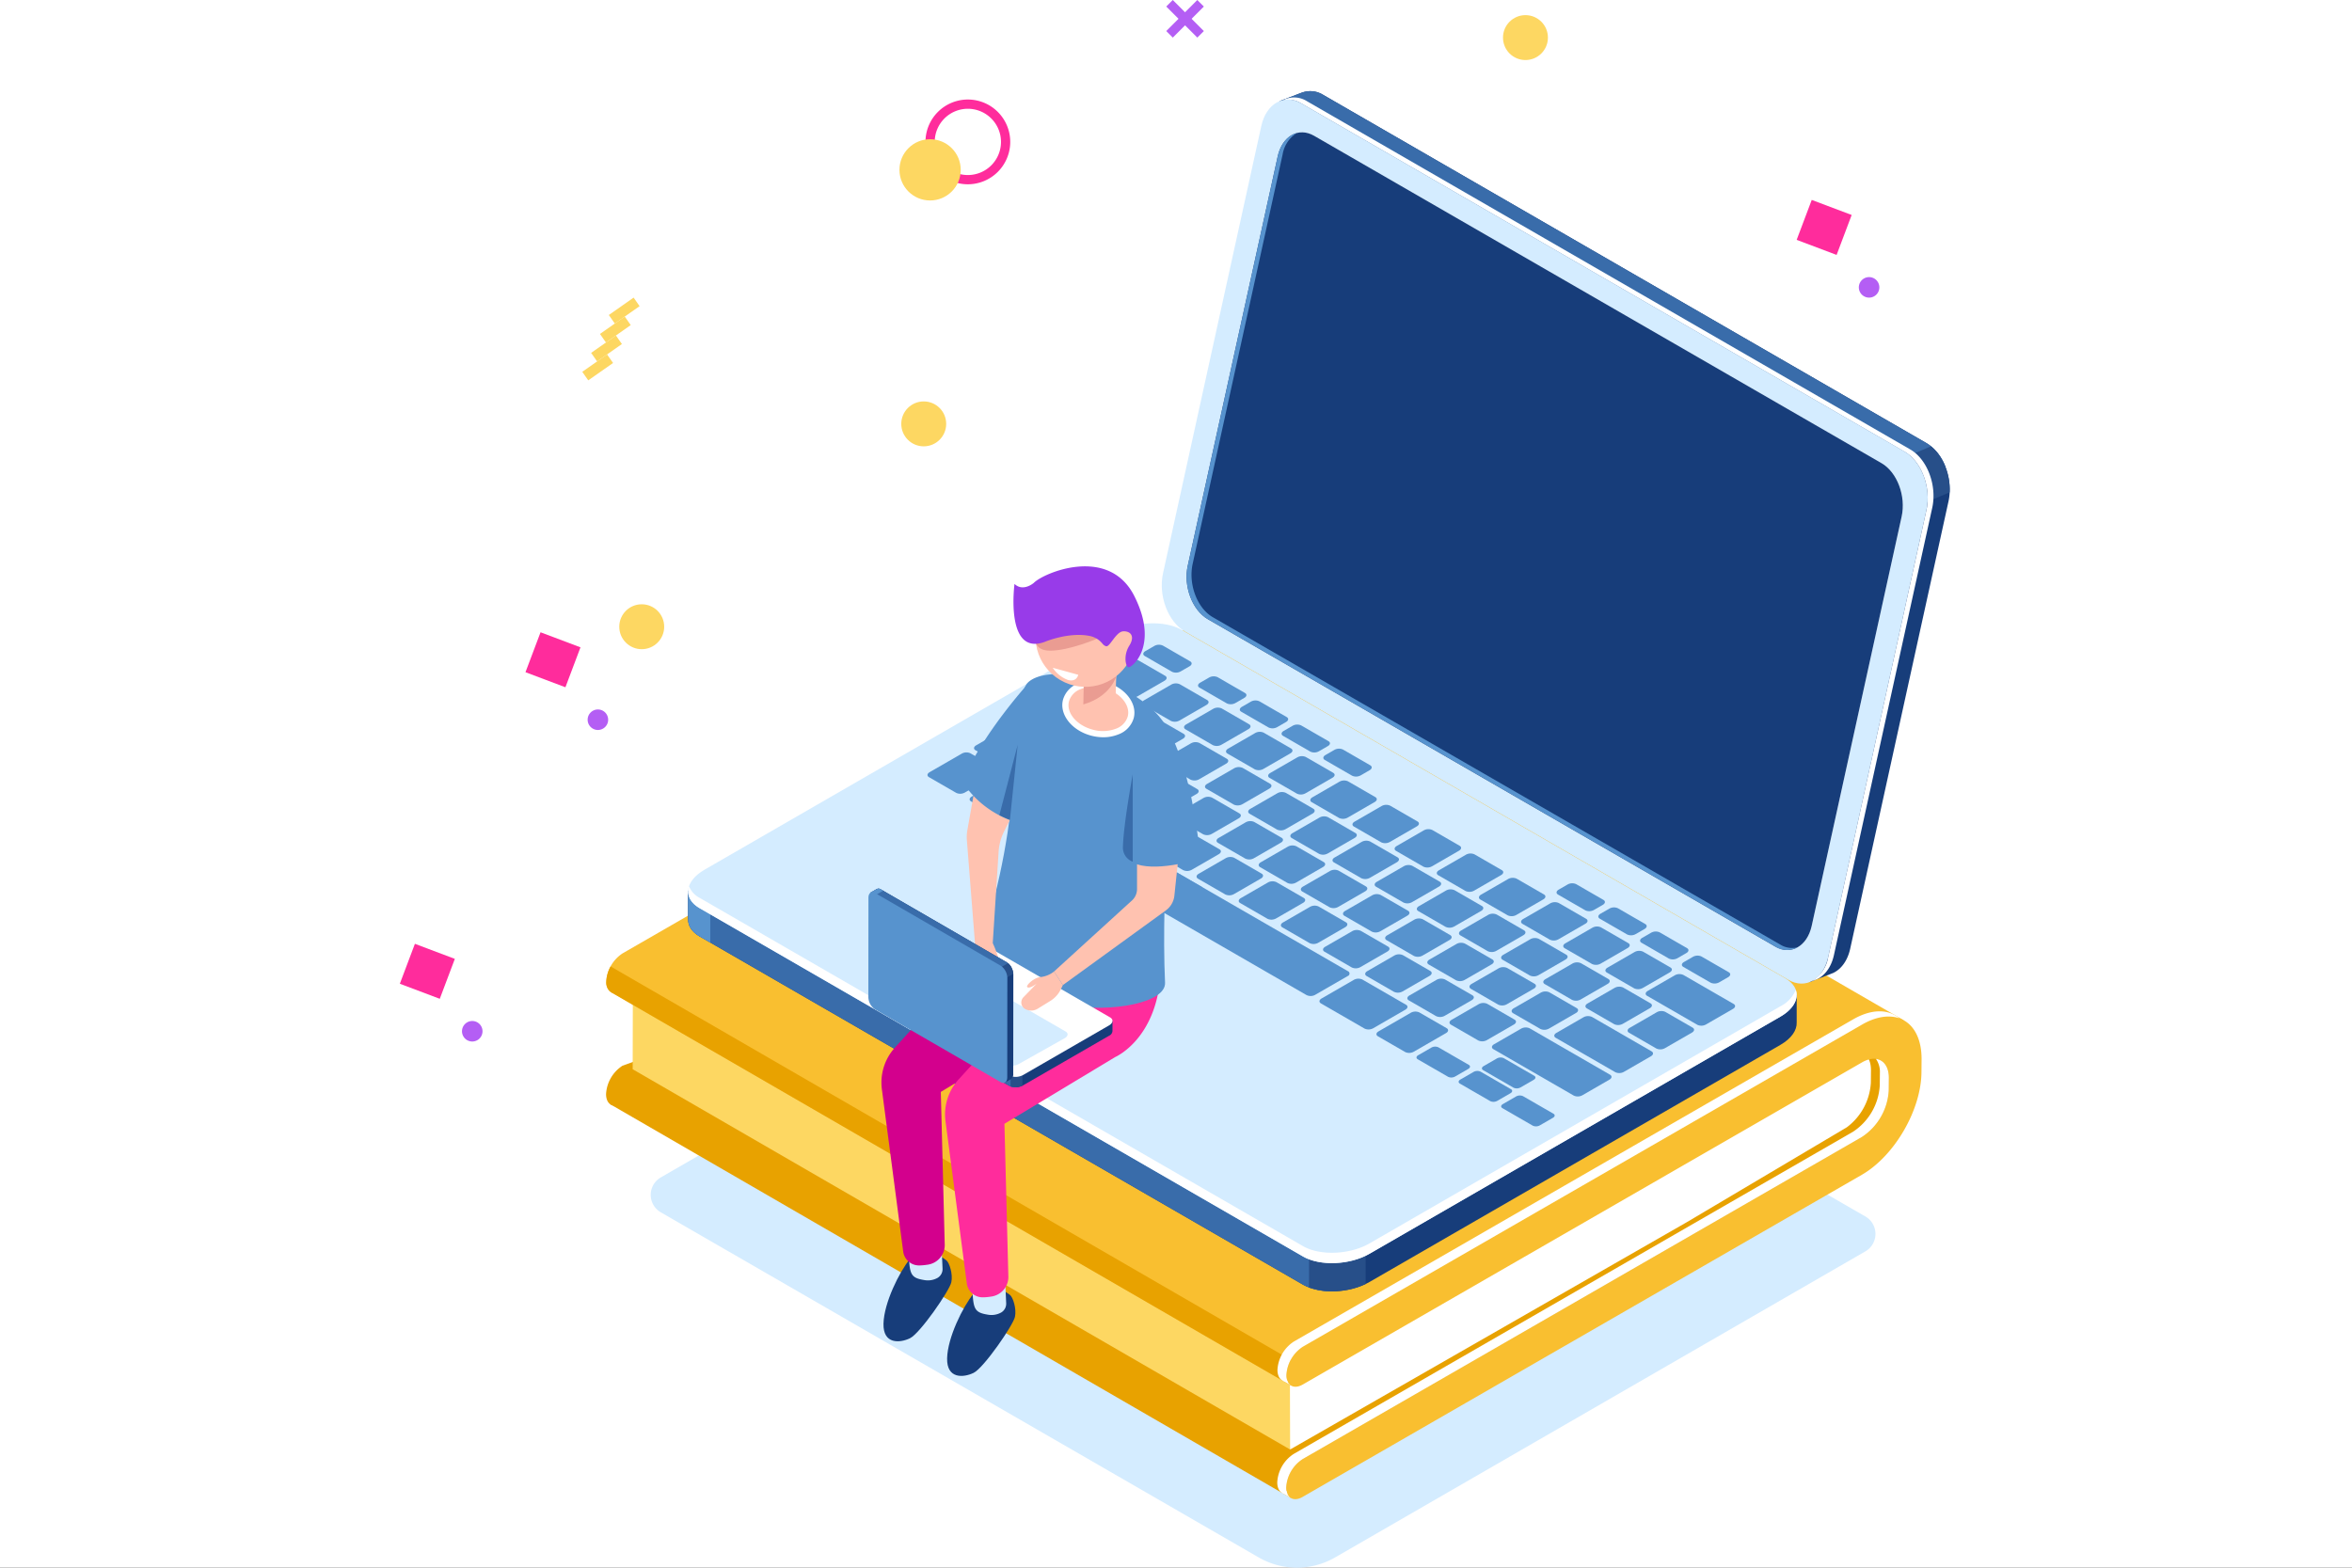
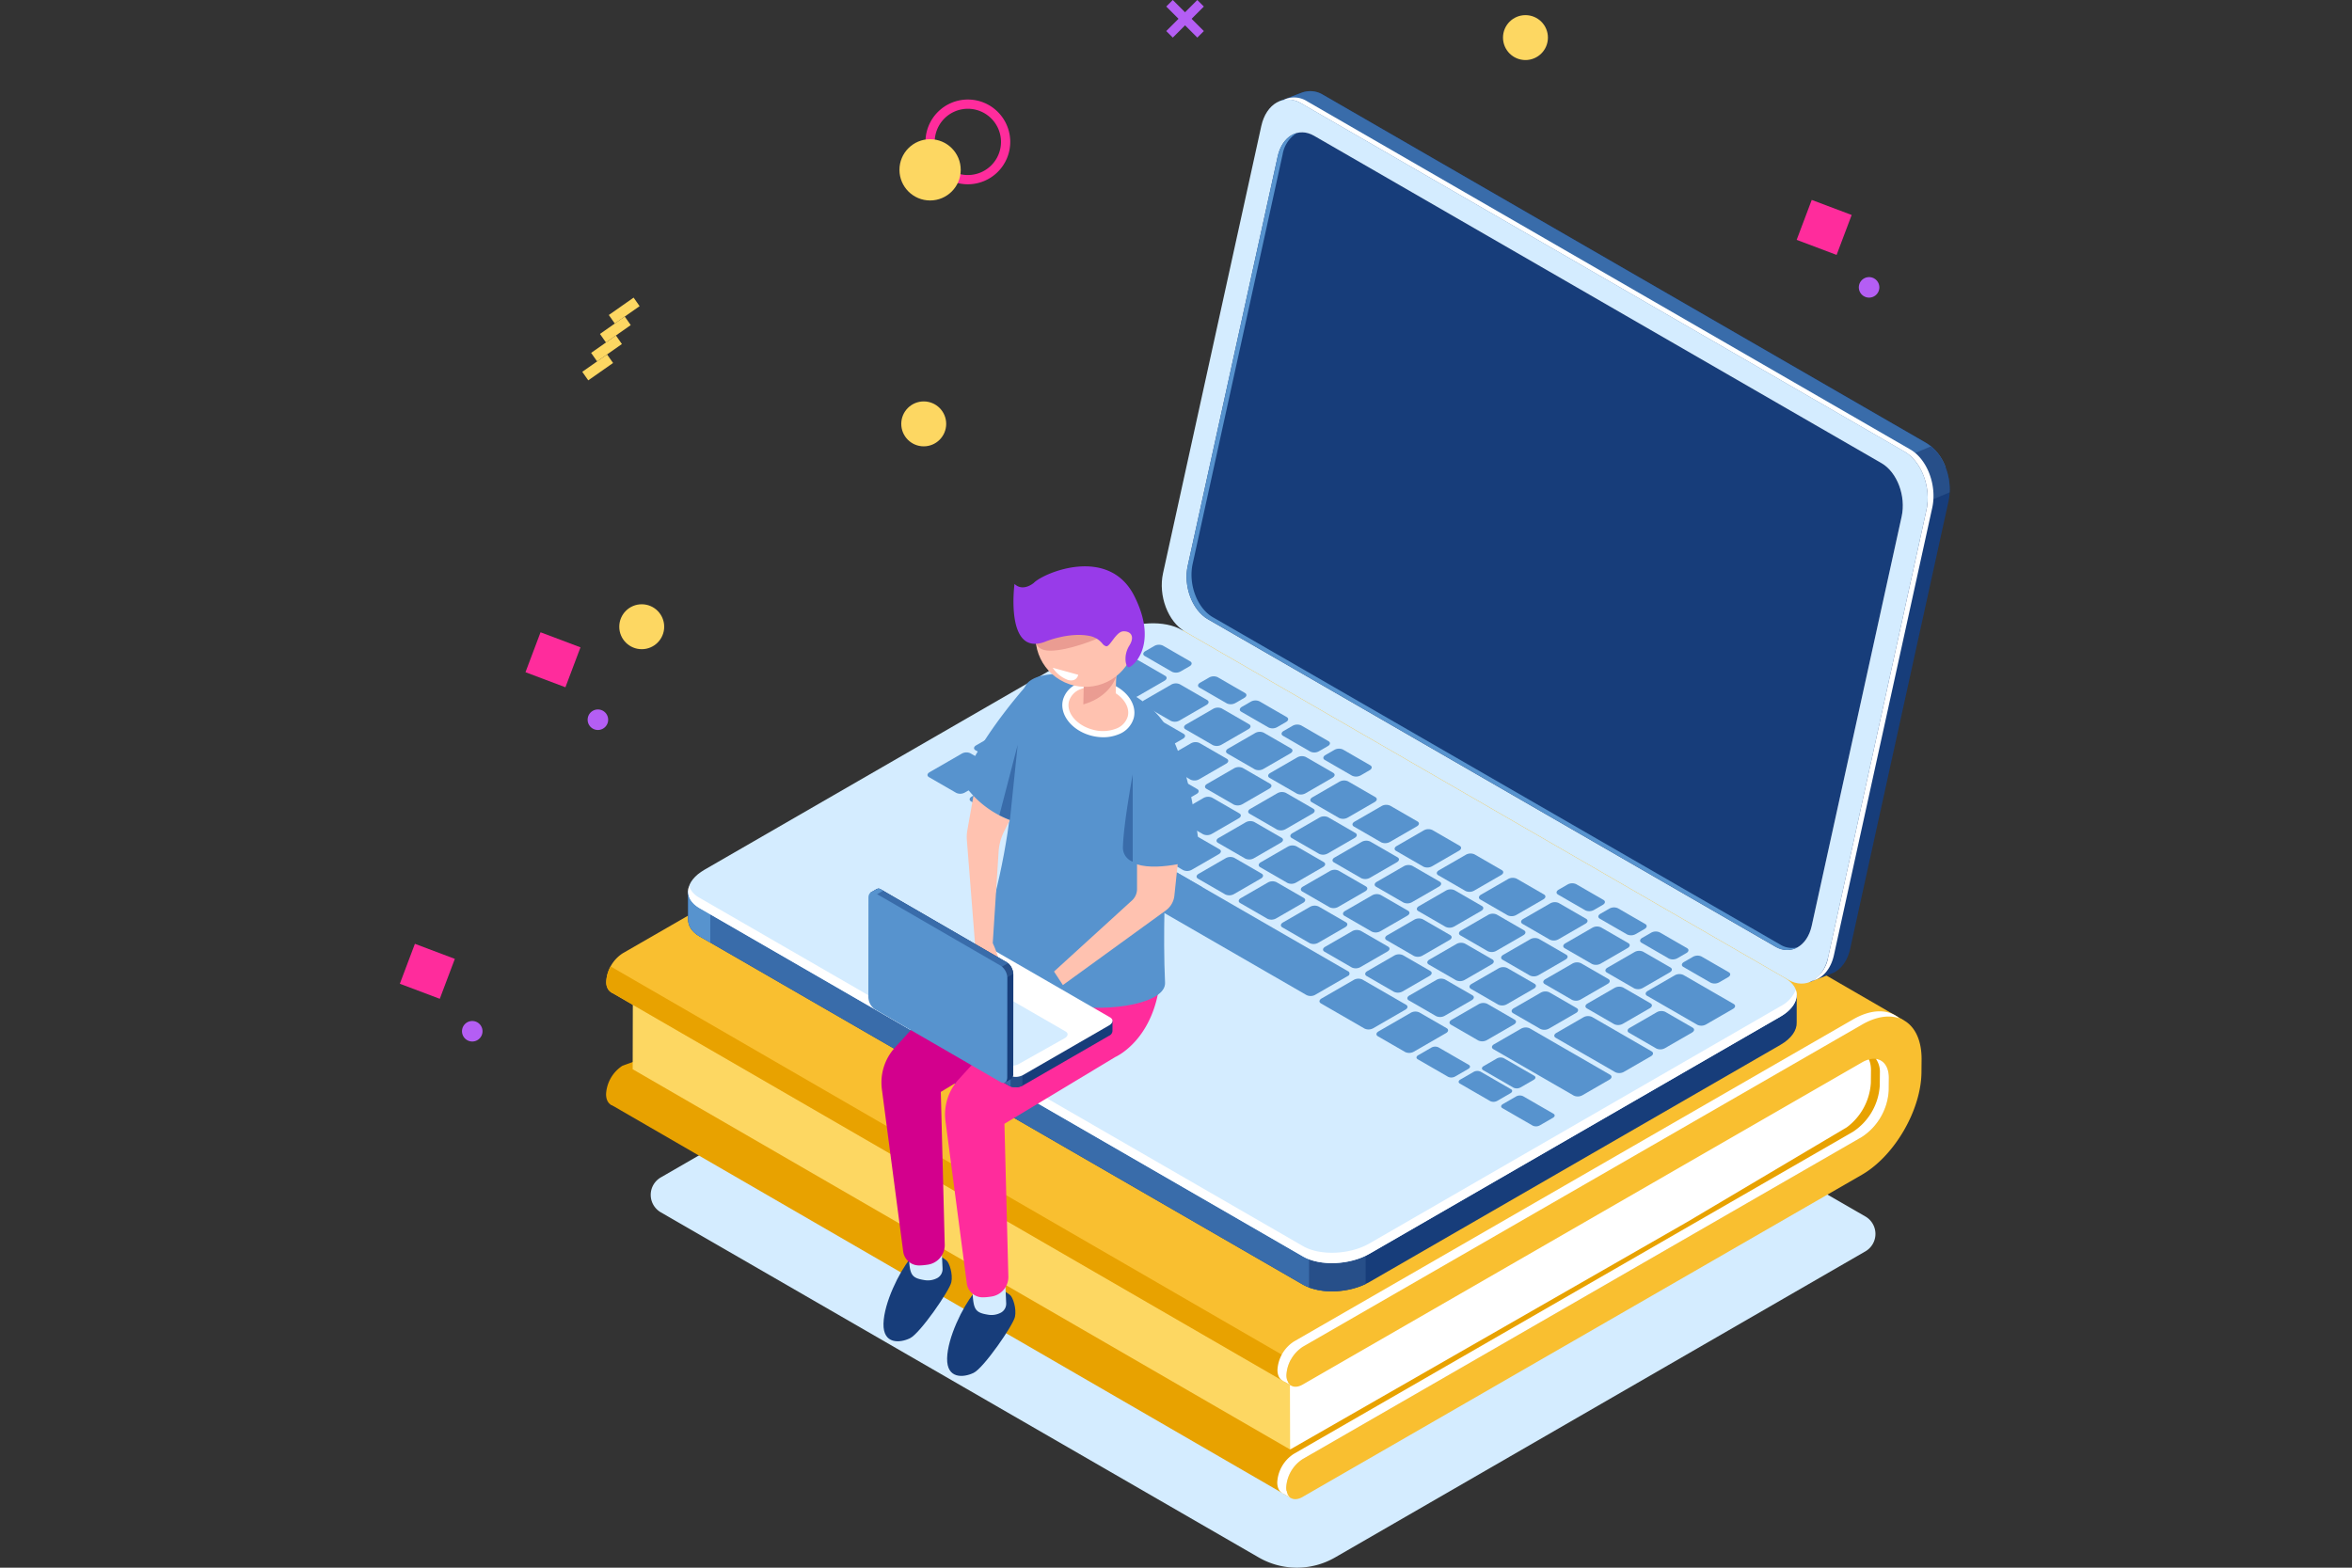
<svg xmlns="http://www.w3.org/2000/svg" width="600" height="400" viewBox="0 0 600 400">
  <rect x="0" y="0" width="600" height="400" fill="#333333" stroke="none" />
  <defs>
    <clipPath id="b">
      <rect width="600" height="400" />
    </clipPath>
  </defs>
  <g id="a" clip-path="url(#b)">
-     <rect width="600" height="400" fill="#fff" />
    <g transform="translate(-112.386 -36.015)">
      <path d="M423.738,400.4l-152.526-88.06a5.141,5.141,0,0,1,0-8.905l145.027-83.721L578.5,313.4a5.142,5.142,0,0,1,0,8.905l-135.288,78.1A19.48,19.48,0,0,1,423.738,400.4Z" transform="translate(9.747 33.001)" fill="#d4ecff" />
      <g transform="translate(266.995 194.999)">
        <path d="M421.065,181.649c.008-9.685-6.812-13.631-15.2-8.8L263.21,255.043a9.229,9.229,0,0,0-4.183,7.229c0,2.662,1.867,3.743,4.175,2.415L405.853,182.5c3.785-2.181,6.861-.4,6.857,3.966l-.015,15.954c2.769-.172,5.547-.175,8.352-.126Z" transform="translate(-258.975 -170.788)" fill="#f9bf30" />
        <path d="M263.157,288.579,405.807,236.6c8.392-4.835,15.227-16.648,15.236-26.334l.011-12.766c-2.805-.048-5.583-.046-8.352.126l-.015,17.454a15.182,15.182,0,0,1-6.871,11.877L263.165,278.936a9.231,9.231,0,0,0-4.182,7.229C258.981,288.828,260.849,289.908,263.157,288.579Z" transform="translate(-258.983 -165.995)" fill="#e8a200" />
        <path d="M259.9,277.087,433.428,377.5,580.346,289.88,592,272.484l-1.21,6.164-3.132-16.137-272.719,10.4-48.049-3.1Z" transform="translate(-258.819 -154.311)" fill="#e8a200" />
        <path d="M264.784,249.18l-.047,21.361,167.715,97.031,4.531-20.358Z" transform="translate(-257.949 -156.706)" fill="#fdd762" />
        <path d="M589.816,271.953,416.563,171.718,260.357,262.557l-.323,2.231L433.543,365.171Z" transform="translate(-258.794 -170.621)" fill="#f9bf30" />
        <g transform="translate(174.442 109.339)">
          <path d="M508.207,306.944l40.735-24.164a15.3,15.3,0,0,0,6.126-11.36l.031-3.2c0-2.588-1.082-4.257-2.749-4.743l-80.189,44.611L406.86,343.4l.06,21.6Z" transform="translate(-406.86 -263.476)" fill="#fff" />
        </g>
        <path d="M439.273,348.687l-172.154-99.6-3.649-2.112-3.334-1.929a8.407,8.407,0,0,0-1.11,3.883,2.954,2.954,0,0,0,1.187,2.675v.008l.027.015.013.007L433.724,352Z" transform="translate(-258.975 -157.448)" fill="#e8a200" />
        <path d="M405.167,359l2.164,1.252.4-.69-1.348-1.061Z" transform="translate(-232.722 -137.066)" fill="#fff" />
        <path d="M405.215,334.6l2.217,1.283-.555-1.211Z" transform="translate(-232.713 -141.359)" fill="#fff" />
        <g transform="translate(173.507 100.382)">
          <path d="M410.3,340.137l142.651-82.188c8.392-4.835,15.213-.889,15.2,8.8l-.029,3.2c-.009,9.685-6.844,21.5-15.236,26.333L410.241,378.467c-2.307,1.329-4.176.249-4.174-2.414a9.235,9.235,0,0,1,4.182-7.23L552.9,286.634a15.182,15.182,0,0,0,6.87-11.875l.031-3.2c0-4.368-3.072-6.147-6.857-3.967L410.294,349.78c-2.307,1.33-4.176.249-4.174-2.414A9.232,9.232,0,0,1,410.3,340.137Z" transform="translate(-406.067 -255.883)" fill="#f9bf30" />
        </g>
        <g transform="translate(171.221 99.063)">
          <path d="M406.415,374.406a9.236,9.236,0,0,1,4.182-7.23l142.652-82.188a15.186,15.186,0,0,0,6.87-11.877l.031-3.2c0-2.859-1.32-4.6-3.292-4.855a5.742,5.742,0,0,1,1.006,3.533l-.03,3.2a15.187,15.187,0,0,1-6.871,11.877L408.312,365.853a9.234,9.234,0,0,0-4.183,7.23c0,2.017,1.073,3.121,2.6,2.961A4.01,4.01,0,0,1,406.415,374.406Z" transform="translate(-404.129 -252.917)" fill="#fff" />
          <path d="M406.46,347.568a9.228,9.228,0,0,1,4.182-7.229l142.651-82.189c3.614-2.083,6.934-2.528,9.544-1.6-2.789-2.378-7.052-2.48-11.829.274L408.357,339.016a9.23,9.23,0,0,0-4.183,7.229c0,2.017,1.073,3.121,2.6,2.961A3.991,3.991,0,0,1,406.46,347.568Z" transform="translate(-404.121 -254.765)" fill="#fff" />
        </g>
      </g>
      <g transform="translate(287.931 59.264)">
        <path d="M572.778,145.536,418.867,56.675a6.213,6.213,0,0,0-5.215-.639l.009-.015-.28.1-.068.026-5.562,2.128,4.992,2.444c-.022.092-.051.178-.072.272L387.6,175.111c-1.255,5.711,1.258,12.378,5.612,14.892l150.209,86.723-.536,6.365,6.079-2.356c2.042-.956,3.678-3.115,4.354-6.192l25.069-114.115C579.645,154.716,577.132,148.049,572.778,145.536Z" transform="translate(-256.872 -55.724)" fill="#173d7a" />
        <path d="M571.427,145.536,417.517,56.675a6.213,6.213,0,0,0-5.215-.639l.009-.015-.28.1-.068.026L406.4,58.279l4.992,2.444c-.022.092-.051.178-.072.272L394.8,136.2l75.306,58.671,106.183-43.206A11.943,11.943,0,0,0,571.427,145.536Z" transform="translate(-255.521 -55.724)" fill="#396caa" />
        <path d="M541.373,149.275l11.716-4.989c.215-4.537-1.664-9.225-4.747-11.732l-18.546,7.8Z" transform="translate(-231.27 -41.921)" fill="#274f89" />
        <path d="M539,282.159,385.09,193.3c-4.354-2.514-6.867-9.181-5.612-14.892L404.547,64.292c1.255-5.711,5.8-8.3,10.156-5.789l153.911,88.86c4.354,2.514,6.867,9.181,5.613,14.892l-25.07,114.115C547.9,282.081,543.354,284.673,539,282.159Z" transform="translate(-258.331 -55.397)" fill="#d4ecff" />
        <path d="M565.375,146.9,411.465,58.043a6.085,6.085,0,0,0-6.06-.264,6.325,6.325,0,0,1,4.582.8L563.9,147.443c4.354,2.515,6.867,9.182,5.613,14.893L544.44,276.451a8.672,8.672,0,0,1-4.1,6.052c2.6-.567,4.767-2.924,5.574-6.593L570.987,161.8C572.242,156.085,569.729,149.416,565.375,146.9Z" transform="translate(-253.616 -55.477)" fill="#fff" />
        <path d="M534.7,272.4,389.95,188.866c-3.984-2.3-6.283-8.4-5.135-13.627L407.756,70.813c1.148-5.226,5.308-7.6,9.293-5.3L561.8,149.047c3.985,2.3,6.284,8.4,5.136,13.627L543.994,267.1C542.845,272.325,538.684,274.7,534.7,272.4Z" transform="translate(-257.368 -54.122)" fill="#fff" />
        <path d="M534.7,272.4,389.95,188.866c-3.984-2.3-6.283-8.4-5.135-13.627L407.756,70.813c1.148-5.226,5.308-7.6,9.293-5.3L561.8,149.047c3.985,2.3,6.284,8.4,5.136,13.627L543.994,267.1C542.845,272.325,538.684,274.7,534.7,272.4Z" transform="translate(-257.368 -54.122)" fill="#173d7a" />
        <path d="M535.962,271.859,391.212,188.327c-3.985-2.3-6.284-8.4-5.136-13.626L409.018,70.275a8.011,8.011,0,0,1,3.646-5.5c-2.294.591-4.19,2.741-4.908,6.01L384.815,175.213c-1.148,5.227,1.151,11.328,5.135,13.628L534.7,272.372a5.563,5.563,0,0,0,5.645.2A5.772,5.772,0,0,1,535.962,271.859Z" transform="translate(-257.368 -54.097)" fill="#5793ce" />
        <path d="M559.524,263.856l-21.038-2.778L402.677,182.669c-4.353-2.514-11.958-2.2-16.986.7l-96.233,55.54-12.722-1.68v7.217l.013,0c-.083,1.668.867,3.272,2.921,4.459l153.911,88.86c4.354,2.514,11.959,2.2,16.987-.7l104.8-60.487c2.828-1.633,4.237-3.736,4.155-5.712h0Z" transform="translate(-276.73 -33.223)" fill="#173d7a" />
        <path d="M457.483,210.082l-9.649-5.57H341.754l-52.3,30.173-12.722-1.68v7.217l.013,0c-.083,1.668.867,3.272,2.921,4.459l153.911,88.86a15.93,15.93,0,0,0,8.767,1.643Z" transform="translate(-276.73 -28.995)" fill="#396caa" />
        <path d="M282.382,229.412l-5.646-.746v7.217l.013,0c-.083,1.668.867,3.272,2.921,4.459l2.712,1.565Z" transform="translate(-276.73 -24.655)" fill="#5793ce" />
        <path d="M411.009,317.092a19.715,19.715,0,0,0,14.433-.9V300.1H411.009Z" transform="translate(-252.609 -11.823)" fill="#274f89" />
        <path d="M433.581,332.385l-153.911-88.86c-4.354-2.514-3.808-6.9,1.22-9.808l104.8-60.487c5.028-2.9,12.633-3.217,16.986-.7l153.912,88.86c4.354,2.514,3.808,6.9-1.22,9.806l-104.8,60.487C445.54,334.584,437.935,334.9,433.581,332.385Z" transform="translate(-276.731 -35.045)" fill="#d4ecff" />
        <path d="M555.369,258.338l-104.8,60.487c-5.028,2.9-12.633,3.218-16.987.705L279.669,230.67a5.72,5.72,0,0,1-2.706-2.961c-.682,2.06.186,4.142,2.706,5.6l153.911,88.86c4.354,2.514,11.959,2.2,16.987-.7l104.8-60.487c3.379-1.95,4.723-4.572,3.926-6.847A8.181,8.181,0,0,1,555.369,258.338Z" transform="translate(-276.73 -24.827)" fill="#fff" />
        <g transform="translate(61.058 141.256)">
          <path d="M335.833,209.09l-6.965-4.02c-.559-.323-.488-.887.157-1.26l8.22-4.746a2.427,2.427,0,0,1,2.181-.091l6.965,4.021c.559.322.488.886-.157,1.259L338.014,209A2.426,2.426,0,0,1,335.833,209.09Z" transform="translate(-328.491 -171.284)" fill="#5793ce" />
          <path d="M344.949,214.353l-6.963-4.02c-.559-.323-.49-.887.157-1.26l8.22-4.746a2.423,2.423,0,0,1,2.181-.09l6.963,4.02c.559.323.49.887-.157,1.26l-8.22,4.746A2.423,2.423,0,0,1,344.949,214.353Z" transform="translate(-326.853 -170.339)" fill="#5793ce" />
-           <path d="M354.066,219.617,347.1,215.6c-.559-.322-.488-.886.157-1.259l8.22-4.746a2.426,2.426,0,0,1,2.181-.091l6.965,4.021c.559.322.488.886-.157,1.259l-8.22,4.746A2.427,2.427,0,0,1,354.066,219.617Z" transform="translate(-325.216 -169.393)" fill="#5793ce" />
          <path d="M366.674,215.154l-6.963-4.02c-.559-.323-.488-.887.157-1.26l6.9-3.984a2.426,2.426,0,0,1,2.181-.091l6.965,4.021c.559.322.488.886-.157,1.259l-6.9,3.984A2.425,2.425,0,0,1,366.674,215.154Z" transform="translate(-322.951 -170.058)" fill="#5793ce" />
          <path d="M375.791,220.417l-6.963-4.02c-.559-.322-.49-.886.156-1.259l6.9-3.985a2.422,2.422,0,0,1,2.181-.09l6.963,4.02c.559.323.49.887-.157,1.26l-6.9,3.984A2.423,2.423,0,0,1,375.791,220.417Z" transform="translate(-321.313 -169.113)" fill="#5793ce" />
          <path d="M384.907,225.681l-6.963-4.02c-.559-.323-.488-.887.157-1.26l6.9-3.984a2.427,2.427,0,0,1,2.181-.091l6.965,4.021c.559.322.488.886-.157,1.259l-6.9,3.984A2.426,2.426,0,0,1,384.907,225.681Z" transform="translate(-319.675 -168.167)" fill="#5793ce" />
          <path d="M394.024,230.944l-6.963-4.02c-.559-.323-.49-.887.156-1.26l6.9-3.984a2.423,2.423,0,0,1,2.181-.09l6.963,4.02c.559.323.49.887-.157,1.26l-6.9,3.984A2.423,2.423,0,0,1,394.024,230.944Z" transform="translate(-318.037 -167.221)" fill="#5793ce" />
          <path d="M403.141,236.208l-6.965-4.021c-.559-.322-.488-.886.157-1.259l6.9-3.984a2.423,2.423,0,0,1,2.181-.091l6.965,4.02c.559.323.488.887-.157,1.26l-6.9,3.984A2.427,2.427,0,0,1,403.141,236.208Z" transform="translate(-316.4 -166.276)" fill="#5793ce" />
          <path d="M412.257,241.471l-6.963-4.02c-.559-.323-.49-.887.156-1.26l6.9-3.984a2.423,2.423,0,0,1,2.181-.09l6.963,4.02c.559.322.49.887-.156,1.259l-6.9,3.984A2.423,2.423,0,0,1,412.257,241.471Z" transform="translate(-314.762 -165.33)" fill="#5793ce" />
          <path d="M421.374,246.735l-6.965-4.021c-.559-.322-.488-.886.157-1.259l6.9-3.984a2.423,2.423,0,0,1,2.181-.091l6.965,4.02c.559.323.488.887-.157,1.26l-6.9,3.984A2.426,2.426,0,0,1,421.374,246.735Z" transform="translate(-313.124 -164.385)" fill="#5793ce" />
          <path d="M430.49,252l-6.963-4.02c-.559-.323-.49-.887.157-1.26l6.9-3.984a2.427,2.427,0,0,1,2.181-.091l6.963,4.021c.559.322.49.886-.156,1.259l-6.9,3.984A2.423,2.423,0,0,1,430.49,252Z" transform="translate(-311.487 -163.439)" fill="#5793ce" />
          <path d="M439.607,257.262l-6.965-4.021c-.559-.322-.488-.886.157-1.26L439.7,248a2.429,2.429,0,0,1,2.182-.09l6.964,4.02c.559.323.488.887-.157,1.26l-6.9,3.984A2.427,2.427,0,0,1,439.607,257.262Z" transform="translate(-309.849 -162.494)" fill="#5793ce" />
          <path d="M448.723,262.525l-6.963-4.02c-.559-.323-.49-.887.157-1.26l6.9-3.984A2.426,2.426,0,0,1,451,253.17l6.963,4.021c.559.322.49.886-.156,1.259l-6.9,3.984A2.423,2.423,0,0,1,448.723,262.525Z" transform="translate(-308.211 -161.548)" fill="#5793ce" />
          <path d="M380.107,212.662l-6.963-4.02c-.559-.323-.49-.887.156-1.26l6.9-3.984a2.426,2.426,0,0,1,2.181-.091l6.963,4.021c.559.322.49.886-.157,1.259l-6.9,3.984A2.423,2.423,0,0,1,380.107,212.662Z" transform="translate(-320.538 -170.506)" fill="#5793ce" />
          <path d="M370.854,207.32l-6.963-4.02c-.559-.323-.488-.887.157-1.26l6.9-3.984a2.426,2.426,0,0,1,2.181-.091l6.965,4.021c.559.322.488.886-.157,1.259l-6.9,3.984A2.425,2.425,0,0,1,370.854,207.32Z" transform="translate(-322.2 -171.465)" fill="#5793ce" />
          <path d="M362.811,202.675l-15-8.659c-.559-.323-.488-.887.157-1.26l6.9-3.984a2.429,2.429,0,0,1,2.182-.091l15,8.66c.559.323.488.887-.157,1.26l-6.9,3.984A2.423,2.423,0,0,1,362.811,202.675Z" transform="translate(-325.088 -173.133)" fill="#5793ce" />
          <path d="M368.858,195.92l-12.172-7.027c-.559-.322-.49-.886.157-1.26l6.9-3.984a2.426,2.426,0,0,1,2.181-.09l12.172,7.027c.559.322.49.886-.157,1.26l-6.9,3.984A2.422,2.422,0,0,1,368.858,195.92Z" transform="translate(-323.494 -174.053)" fill="#5793ce" />
          <path d="M389.224,217.925l-6.965-4.02c-.559-.322-.488-.886.157-1.259l6.9-3.985a2.423,2.423,0,0,1,2.181-.09l6.965,4.02c.559.323.488.887-.157,1.26l-6.9,3.984A2.422,2.422,0,0,1,389.224,217.925Z" transform="translate(-318.9 -169.56)" fill="#5793ce" />
          <path d="M398.34,223.189l-6.963-4.02c-.559-.323-.49-.887.157-1.26l6.9-3.984a2.427,2.427,0,0,1,2.181-.091l6.963,4.021c.559.322.49.886-.156,1.259l-6.9,3.984A2.423,2.423,0,0,1,398.34,223.189Z" transform="translate(-317.262 -168.615)" fill="#5793ce" />
          <path d="M407.457,228.452l-6.965-4.02c-.559-.323-.488-.887.157-1.26l6.9-3.984a2.425,2.425,0,0,1,2.182-.09l6.963,4.02c.559.323.488.887-.157,1.26l-6.9,3.984A2.422,2.422,0,0,1,407.457,228.452Z" transform="translate(-315.624 -167.669)" fill="#5793ce" />
          <path d="M416.573,233.716l-6.963-4.02c-.559-.323-.49-.887.157-1.26l6.9-3.984a2.427,2.427,0,0,1,2.181-.091l6.964,4.02c.559.323.49.887-.156,1.26l-6.9,3.984A2.423,2.423,0,0,1,416.573,233.716Z" transform="translate(-313.987 -166.724)" fill="#5793ce" />
          <path d="M425.69,238.979l-6.965-4.02c-.559-.323-.488-.887.157-1.26l6.9-3.984a2.425,2.425,0,0,1,2.182-.09l6.964,4.02c.559.323.488.887-.157,1.26l-6.9,3.984A2.423,2.423,0,0,1,425.69,238.979Z" transform="translate(-312.349 -165.778)" fill="#5793ce" />
          <path d="M434.806,244.243l-6.963-4.021c-.559-.322-.49-.886.157-1.259l6.9-3.984a2.423,2.423,0,0,1,2.181-.091l6.963,4.02c.559.323.49.887-.156,1.26l-6.9,3.984A2.427,2.427,0,0,1,434.806,244.243Z" transform="translate(-310.711 -164.832)" fill="#5793ce" />
          <path d="M443.923,249.506l-6.965-4.02c-.559-.323-.488-.887.157-1.26l6.9-3.984a2.425,2.425,0,0,1,2.182-.09l6.963,4.02c.559.322.49.886-.157,1.259l-6.9,3.984A2.423,2.423,0,0,1,443.923,249.506Z" transform="translate(-309.074 -163.887)" fill="#5793ce" />
          <path d="M453.039,254.77l-6.963-4.021c-.559-.322-.49-.886.157-1.259l6.9-3.984a2.423,2.423,0,0,1,2.181-.091l6.965,4.02c.559.323.488.887-.157,1.26l-6.9,3.984A2.429,2.429,0,0,1,453.039,254.77Z" transform="translate(-307.436 -162.941)" fill="#5793ce" />
          <path d="M462.156,260.033l-6.963-4.02c-.559-.323-.49-.887.156-1.26l6.9-3.984a2.426,2.426,0,0,1,2.181-.091l6.963,4.021c.559.322.49.886-.157,1.259l-6.9,3.984A2.423,2.423,0,0,1,462.156,260.033Z" transform="translate(-305.798 -161.996)" fill="#5793ce" />
          <path d="M479.616,270.113l-15.2-8.772c-.559-.323-.488-.887.157-1.26l6.9-3.984a2.429,2.429,0,0,1,2.182-.091l15.194,8.773c.559.322.49.886-.157,1.26l-6.9,3.984A2.423,2.423,0,0,1,479.616,270.113Z" transform="translate(-304.14 -161.038)" fill="#5793ce" />
          <path d="M497,259.658l-12.825-7.4c-.559-.322-.488-.886.157-1.259l6.9-3.985a2.423,2.423,0,0,1,2.181-.09l12.825,7.4c.559.322.49.886-.157,1.259l-6.9,3.984A2.423,2.423,0,0,1,497,259.658Z" transform="translate(-300.59 -162.671)" fill="#5793ce" />
          <path d="M405.189,216.9l-6.965-4.021c-.559-.322-.488-.886.157-1.259l6.9-3.984a2.423,2.423,0,0,1,2.181-.091l6.965,4.02c.559.323.488.887-.157,1.26l-6.9,3.984A2.427,2.427,0,0,1,405.189,216.9Z" transform="translate(-316.032 -169.745)" fill="#5793ce" />
          <path d="M395.845,211.5l-6.963-4.02c-.559-.323-.49-.887.157-1.26l6.9-3.984a2.422,2.422,0,0,1,2.181-.09l6.963,4.02c.559.323.49.887-.156,1.26l-6.9,3.984A2.422,2.422,0,0,1,395.845,211.5Z" transform="translate(-317.71 -170.714)" fill="#5793ce" />
          <path d="M386.5,206.107l-6.964-4.02c-.559-.323-.49-.887.156-1.26l6.9-3.984a2.427,2.427,0,0,1,2.181-.091l6.963,4.021c.559.322.49.886-.157,1.259l-6.9,3.984A2.423,2.423,0,0,1,386.5,206.107Z" transform="translate(-319.389 -171.683)" fill="#5793ce" />
          <path d="M377.159,200.713l-6.965-4.021c-.559-.322-.488-.886.157-1.259l6.9-3.984a2.425,2.425,0,0,1,2.182-.091l6.963,4.02c.559.323.488.887-.157,1.26l-6.9,3.984A2.427,2.427,0,0,1,377.159,200.713Z" transform="translate(-321.067 -172.652)" fill="#5793ce" />
          <path d="M414.3,222.159l-6.963-4.02c-.559-.323-.49-.887.157-1.26l6.9-3.984a2.426,2.426,0,0,1,2.181-.091l6.963,4.021c.559.322.49.886-.156,1.259l-6.9,3.984A2.423,2.423,0,0,1,414.3,222.159Z" transform="translate(-314.394 -168.8)" fill="#5793ce" />
          <path d="M423.422,227.423l-6.965-4.021c-.559-.322-.488-.886.157-1.259l6.9-3.985a2.429,2.429,0,0,1,2.182-.09l6.963,4.02c.559.323.488.887-.157,1.26l-6.9,3.984A2.426,2.426,0,0,1,423.422,227.423Z" transform="translate(-312.756 -167.854)" fill="#5793ce" />
          <path d="M432.538,232.686l-6.963-4.02c-.559-.323-.49-.887.157-1.26l6.9-3.984a2.427,2.427,0,0,1,2.181-.091l6.963,4.021c.559.322.49.886-.156,1.259l-6.9,3.984A2.423,2.423,0,0,1,432.538,232.686Z" transform="translate(-311.119 -166.909)" fill="#5793ce" />
          <path d="M441.655,237.949l-6.965-4.02c-.559-.323-.488-.886.157-1.26l6.9-3.984a2.425,2.425,0,0,1,2.182-.09l6.963,4.02c.559.323.488.887-.157,1.26l-6.9,3.984A2.423,2.423,0,0,1,441.655,237.949Z" transform="translate(-309.481 -165.963)" fill="#5793ce" />
          <path d="M450.771,243.213l-6.964-4.02c-.559-.323-.49-.887.157-1.26l6.9-3.984a2.423,2.423,0,0,1,2.181-.091l6.964,4.021c.559.322.49.886-.156,1.259l-6.9,3.984A2.423,2.423,0,0,1,450.771,243.213Z" transform="translate(-307.843 -165.018)" fill="#5793ce" />
          <path d="M459.888,248.476l-6.965-4.02c-.559-.323-.488-.887.157-1.26l6.9-3.984a2.425,2.425,0,0,1,2.182-.09l6.964,4.02c.559.323.49.887-.157,1.26l-6.9,3.984A2.423,2.423,0,0,1,459.888,248.476Z" transform="translate(-306.205 -164.072)" fill="#5793ce" />
          <path d="M469,253.74l-6.963-4.021c-.559-.322-.49-.886.157-1.259l6.9-3.984a2.423,2.423,0,0,1,2.181-.091l6.965,4.02c.559.323.488.887-.157,1.26l-6.9,3.984A2.429,2.429,0,0,1,469,253.74Z" transform="translate(-304.568 -163.126)" fill="#5793ce" />
          <path d="M478.121,259l-6.963-4.02c-.559-.323-.49-.887.156-1.26l6.9-3.984a2.426,2.426,0,0,1,2.181-.091l6.963,4.021c.559.323.49.886-.157,1.259l-6.9,3.984A2.423,2.423,0,0,1,478.121,259Z" transform="translate(-302.93 -162.181)" fill="#5793ce" />
          <path d="M487.237,264.267l-6.963-4.021c-.559-.322-.488-.886.157-1.259l6.9-3.984a2.423,2.423,0,0,1,2.181-.091l6.965,4.02c.559.323.488.887-.157,1.26l-6.9,3.984A2.429,2.429,0,0,1,487.237,264.267Z" transform="translate(-301.292 -161.235)" fill="#5793ce" />
          <path d="M400.388,203.877l-6.963-4.02c-.559-.323-.49-.887.157-1.26l6.9-3.984a2.427,2.427,0,0,1,2.181-.091l6.963,4.021c.559.322.49.886-.156,1.259l-6.9,3.984A2.423,2.423,0,0,1,400.388,203.877Z" transform="translate(-316.894 -172.084)" fill="#5793ce" />
          <path d="M391.317,198.64l-6.963-4.021c-.559-.322-.49-.886.156-1.259l6.9-3.984a2.423,2.423,0,0,1,2.181-.091l6.963,4.02c.559.323.49.887-.157,1.26l-6.9,3.984A2.426,2.426,0,0,1,391.317,198.64Z" transform="translate(-318.524 -173.025)" fill="#5793ce" />
          <path d="M382.246,193.4l-6.965-4.02c-.559-.323-.488-.887.157-1.26l6.9-3.984a2.425,2.425,0,0,1,2.182-.09l6.963,4.02c.559.323.49.887-.157,1.26l-6.9,3.984A2.422,2.422,0,0,1,382.246,193.4Z" transform="translate(-320.153 -173.966)" fill="#5793ce" />
          <path d="M373.175,188.165l-6.965-4.02c-.559-.323-.488-.887.157-1.26l6.9-3.984a2.423,2.423,0,0,1,2.181-.09l6.965,4.02c.559.322.488.887-.157,1.259l-6.9,3.985A2.422,2.422,0,0,1,373.175,188.165Z" transform="translate(-321.783 -174.906)" fill="#5793ce" />
          <path d="M382.5,182.374l-6.965-4.021c-.559-.322-.488-.886.157-1.259l2.281-1.318a2.423,2.423,0,0,1,2.181-.09l6.963,4.02c.559.323.49.887-.157,1.26l-2.28,1.316A2.427,2.427,0,0,1,382.5,182.374Z" transform="translate(-320.107 -175.468)" fill="#5793ce" />
          <path d="M394.34,189.208l-6.963-4.02c-.559-.323-.488-.887.157-1.26l2.28-1.316A2.429,2.429,0,0,1,392,182.52l6.963,4.021c.559.322.49.886-.157,1.259l-2.28,1.318A2.425,2.425,0,0,1,394.34,189.208Z" transform="translate(-317.981 -174.24)" fill="#5793ce" />
          <path d="M403.374,194.424l-6.965-4.021c-.559-.322-.488-.886.157-1.259l2.281-1.318a2.422,2.422,0,0,1,2.181-.09l6.963,4.02c.559.323.49.887-.156,1.26l-2.281,1.316A2.426,2.426,0,0,1,403.374,194.424Z" transform="translate(-316.358 -173.303)" fill="#5793ce" />
          <path d="M412.407,199.639l-6.963-4.02c-.559-.323-.49-.887.157-1.26l2.28-1.316a2.427,2.427,0,0,1,2.181-.091l6.965,4.021c.559.322.488.886-.157,1.259l-2.281,1.318A2.423,2.423,0,0,1,412.407,199.639Z" transform="translate(-314.735 -172.366)" fill="#5793ce" />
          <path d="M421.441,204.855l-6.965-4.021c-.559-.322-.488-.886.157-1.259l2.281-1.318a2.422,2.422,0,0,1,2.181-.09l6.963,4.02c.559.322.49.886-.157,1.259l-2.28,1.318A2.427,2.427,0,0,1,421.441,204.855Z" transform="translate(-313.112 -171.429)" fill="#5793ce" />
          <path d="M471.873,233.971l-6.965-4.02c-.559-.323-.488-.886.157-1.259l2.281-1.318a2.422,2.422,0,0,1,2.181-.09l6.963,4.02c.559.322.49.886-.157,1.26l-2.28,1.316A2.423,2.423,0,0,1,471.873,233.971Z" transform="translate(-304.052 -166.199)" fill="#5793ce" />
          <path d="M480.906,239.187l-6.963-4.02c-.559-.323-.49-.887.156-1.26l2.281-1.316a2.423,2.423,0,0,1,2.181-.091l6.965,4.02c.559.323.488.887-.157,1.26l-2.281,1.316A2.423,2.423,0,0,1,480.906,239.187Z" transform="translate(-302.43 -165.262)" fill="#5793ce" />
          <path d="M489.939,244.4l-6.963-4.02c-.559-.323-.49-.887.157-1.26l2.28-1.316a2.429,2.429,0,0,1,2.182-.091l6.963,4.021c.559.322.488.886-.157,1.259l-2.28,1.318A2.425,2.425,0,0,1,489.939,244.4Z" transform="translate(-300.807 -164.325)" fill="#5793ce" />
          <path d="M498.973,249.618l-6.965-4.02c-.559-.323-.488-.887.157-1.26l2.281-1.318a2.426,2.426,0,0,1,2.181-.09l6.963,4.02c.559.323.49.887-.156,1.26l-2.281,1.316A2.426,2.426,0,0,1,498.973,249.618Z" transform="translate(-299.184 -163.388)" fill="#5793ce" />
          <path d="M409.505,209.14l-6.965-4.02c-.559-.323-.488-.887.157-1.26l6.9-3.984a2.425,2.425,0,0,1,2.182-.09l6.963,4.02c.559.323.488.887-.157,1.26l-6.9,3.984A2.423,2.423,0,0,1,409.505,209.14Z" transform="translate(-315.257 -171.138)" fill="#5793ce" />
          <path d="M418.621,214.4l-6.963-4.021c-.559-.322-.49-.886.157-1.259l6.9-3.984a2.426,2.426,0,0,1,2.181-.091l6.963,4.02c.559.323.49.887-.156,1.26l-6.9,3.984A2.427,2.427,0,0,1,418.621,214.4Z" transform="translate(-313.619 -170.193)" fill="#5793ce" />
          <path d="M427.738,219.667l-6.965-4.02c-.559-.323-.488-.887.157-1.26l6.9-3.984a2.425,2.425,0,0,1,2.182-.09l6.963,4.02c.559.323.49.886-.157,1.26l-6.9,3.984A2.426,2.426,0,0,1,427.738,219.667Z" transform="translate(-311.981 -169.247)" fill="#5793ce" />
          <path d="M436.854,224.931l-6.963-4.021c-.559-.322-.49-.886.157-1.259l6.9-3.984a2.423,2.423,0,0,1,2.181-.091l6.965,4.02c.559.323.488.887-.157,1.26l-6.9,3.984A2.429,2.429,0,0,1,436.854,224.931Z" transform="translate(-310.343 -168.302)" fill="#5793ce" />
          <path d="M445.971,230.194l-6.963-4.02c-.559-.323-.49-.887.156-1.26l6.9-3.984a2.427,2.427,0,0,1,2.181-.091l6.963,4.021c.559.322.49.886-.157,1.259l-6.9,3.984A2.423,2.423,0,0,1,445.971,230.194Z" transform="translate(-308.705 -167.356)" fill="#5793ce" />
          <path d="M455.087,235.457l-6.963-4.02c-.559-.322-.49-.886.157-1.259l6.9-3.985a2.426,2.426,0,0,1,2.181-.09l6.965,4.02c.559.323.488.887-.157,1.26l-6.9,3.984A2.425,2.425,0,0,1,455.087,235.457Z" transform="translate(-307.068 -166.411)" fill="#5793ce" />
          <path d="M464.2,240.721l-6.963-4.02c-.559-.323-.49-.887.156-1.26l6.9-3.984a2.427,2.427,0,0,1,2.181-.091l6.963,4.021c.559.322.49.886-.157,1.259l-6.9,3.984A2.423,2.423,0,0,1,464.2,240.721Z" transform="translate(-305.43 -165.465)" fill="#5793ce" />
          <path d="M473.32,245.984l-6.963-4.02c-.559-.323-.488-.887.157-1.26l6.9-3.984a2.423,2.423,0,0,1,2.181-.09l6.965,4.02c.559.323.488.887-.157,1.26l-6.9,3.984A2.425,2.425,0,0,1,473.32,245.984Z" transform="translate(-303.792 -164.52)" fill="#5793ce" />
          <path d="M482.437,251.248l-6.963-4.021c-.559-.322-.49-.886.156-1.259l6.9-3.984a2.427,2.427,0,0,1,2.181-.091l6.963,4.021c.559.322.49.886-.157,1.259l-6.9,3.984A2.423,2.423,0,0,1,482.437,251.248Z" transform="translate(-302.155 -163.574)" fill="#5793ce" />
          <path d="M359.447,210.981l-20.509-11.841c-.559-.322-.49-.886.157-1.259l6.9-3.984a2.423,2.423,0,0,1,2.181-.091l20.509,11.841c.559.322.49.887-.157,1.259l-6.9,3.985A2.422,2.422,0,0,1,359.447,210.981Z" transform="translate(-326.682 -172.213)" fill="#5793ce" />
          <path d="M471.446,275.644,450.937,263.8c-.559-.323-.49-.887.157-1.26l6.9-3.984a2.423,2.423,0,0,1,2.181-.09l20.509,11.84c.559.323.49.887-.157,1.26l-6.9,3.984A2.426,2.426,0,0,1,471.446,275.644Z" transform="translate(-306.563 -160.596)" fill="#5793ce" />
          <path d="M432.925,265.146l-6.965-4.02c-.559-.323-.488-.887.157-1.26l8.22-4.746a2.426,2.426,0,0,1,2.181-.091l6.965,4.021c.558.322.488.886-.157,1.259l-8.22,4.746A2.427,2.427,0,0,1,432.925,265.146Z" transform="translate(-311.049 -161.214)" fill="#5793ce" />
          <path d="M367.356,227.29l-11.137-6.43c-.559-.323-.49-.887.157-1.26l8.22-4.746a2.422,2.422,0,0,1,2.181-.09l11.137,6.429c.559.323.49.887-.157,1.26l-8.22,4.746A2.426,2.426,0,0,1,367.356,227.29Z" transform="translate(-323.578 -168.448)" fill="#5793ce" />
          <path d="M424.777,260.442l-11.137-6.43c-.559-.323-.49-.887.156-1.26l8.22-4.746a2.427,2.427,0,0,1,2.181-.091l11.138,6.43c.559.323.488.887-.157,1.26l-8.22,4.746A2.427,2.427,0,0,1,424.777,260.442Z" transform="translate(-313.263 -162.492)" fill="#5793ce" />
          <path d="M380.508,234.884l-11.137-6.43c-.559-.323-.488-.887.157-1.26l8.22-4.746a2.422,2.422,0,0,1,2.181-.09l11.137,6.429c.559.323.49.887-.157,1.26l-8.22,4.746A2.426,2.426,0,0,1,380.508,234.884Z" transform="translate(-321.215 -167.083)" fill="#5793ce" />
          <path d="M379.936,222.362l48.421,27.955a.663.663,0,0,1,0,1.256l-8.381,4.839a2.407,2.407,0,0,1-2.176,0l-48.421-27.955Z" transform="translate(-321.146 -167.044)" fill="#5793ce" />
          <path d="M458.137,273.142l7.756,4.479c.459.264.4.727-.127,1.032l-3.363,1.941a1.987,1.987,0,0,1-1.787.074l-7.757-4.478c-.459-.265-.4-.727.129-1.032l3.362-1.942A1.989,1.989,0,0,1,458.137,273.142Z" transform="translate(-306.205 -157.953)" fill="#5793ce" />
          <path d="M448.945,267.835l7.756,4.478c.459.265.4.728-.127,1.033l-3.363,1.94a1.989,1.989,0,0,1-1.788.074l-7.756-4.478c-.459-.265-.4-.728.127-1.033l3.363-1.94A1.989,1.989,0,0,1,448.945,267.835Z" transform="translate(-307.856 -158.907)" fill="#5793ce" />
          <path d="M439.828,262.572l7.757,4.478c.458.264.4.727-.129,1.032l-3.362,1.942a1.989,1.989,0,0,1-1.788.074l-7.757-4.479c-.458-.264-.4-.727.129-1.032l3.362-1.942A1.985,1.985,0,0,1,439.828,262.572Z" transform="translate(-309.494 -159.852)" fill="#5793ce" />
          <path d="M453.979,264.928l7.757,4.479c.458.264.4.727-.129,1.032l-3.363,1.942a1.987,1.987,0,0,1-1.787.074l-7.757-4.479c-.458-.264-.4-.727.129-1.032L452.191,265A1.989,1.989,0,0,1,453.979,264.928Z" transform="translate(-306.952 -159.429)" fill="#5793ce" />
        </g>
      </g>
      <g transform="translate(333.903 180.52)">
        <g transform="translate(3.339)">
          <path d="M346.629,315.014s-4.434-2.237-7.157,1.094-6.617,11.19-6.737,16.5,4.2,4.953,6.774,3.7,10.078-12.148,10.532-14.282-.536-5.019-1.258-5.584S346.629,315.014,346.629,315.014Z" transform="translate(-315.981 -130.531)" fill="#173d7a" />
          <path d="M346.612,314.157l.205,4.595a2.607,2.607,0,0,1-1.3,2.39,5.12,5.12,0,0,1-3.421.531c-3.341-.537-3.638-1.491-3.877-6.083S346.612,314.157,346.612,314.157Z" transform="translate(-314.996 -130.744)" fill="#d4ecff" />
          <g transform="translate(0 81.502)">
            <path d="M332.87,307.526s-4.434-2.235-7.158,1.094-6.615,11.19-6.736,16.5,4.2,4.953,6.773,3.7,10.078-12.148,10.532-14.282-.536-5.019-1.258-5.584S332.87,307.526,332.87,307.526Z" transform="translate(-318.453 -213.378)" fill="#173d7a" />
            <path d="M332.853,306.671l.205,4.594a2.605,2.605,0,0,1-1.3,2.39,5.108,5.108,0,0,1-3.42.531c-3.341-.537-3.639-1.491-3.877-6.083S332.853,306.671,332.853,306.671Z" transform="translate(-317.468 -213.591)" fill="#d4ecff" />
            <path d="M373.482,236.343c-1.312-21.353-23.126,3.141-23.126,3.141l-14.928,14.633-13.444,14.768a13.25,13.25,0,0,0-3.338,10.645l5.438,41.41a4.071,4.071,0,0,0,4.08,3.538,13.857,13.857,0,0,0,2.015-.177,5.058,5.058,0,0,0,4.493-5.369l-.994-38.73,28.234-17.019S374.794,257.7,373.482,236.343Z" transform="translate(-318.532 -227.604)" fill="#d3008d" />
          </g>
          <path d="M387.241,243.24c-1.312-21.354-23.125,3.141-23.125,3.141l-14.93,14.633-13.443,14.768a13.251,13.251,0,0,0-3.34,10.645l5.438,41.41a4.069,4.069,0,0,0,4.082,3.537,13.665,13.665,0,0,0,2.014-.176,5.059,5.059,0,0,0,4.493-5.369l-.993-38.73,28.232-17.02S388.554,264.594,387.241,243.24Z" transform="translate(-316.06 -144.863)" fill="#ff2c9c" />
          <path d="M372.793,184.164C389.33,191.02,389,200.8,389,200.8s-3.239,35.839-2.134,59.773c.462,10.006-53.159,10.769-45.163-15.924,9.429-31.474,5.895-56.953,10.308-60.8S368.515,182.391,372.793,184.164Z" transform="translate(-314.516 -154.333)" fill="#5793ce" />
          <path d="M374.982,192.455c-.865,3.358-5.264,5.128-9.825,3.952s-7.559-4.85-6.694-8.207,5.265-5.127,9.826-3.952S375.847,189.1,374.982,192.455Z" transform="translate(-311.386 -153.956)" fill="#ffc2b0" />
-           <path d="M368.1,197.684a12.175,12.175,0,0,1-3.02-.39c-4.976-1.281-8.234-5.395-7.262-9.169a6.324,6.324,0,0,1,4-4.214,11.019,11.019,0,0,1,6.791-.308c4.977,1.282,8.234,5.4,7.262,9.172h0a6.319,6.319,0,0,1-4,4.211A10.109,10.109,0,0,1,368.1,197.684Zm-2.515-12.89a8.55,8.55,0,0,0-3.18.584,4.788,4.788,0,0,0-3.055,3.14c-.755,2.93,1.994,6.18,6.125,7.244a9.425,9.425,0,0,0,5.809-.243,4.787,4.787,0,0,0,3.055-3.14h0c.755-2.93-1.994-6.18-6.125-7.244A10.558,10.558,0,0,0,365.584,184.794Z" transform="translate(-311.506 -154.077)" fill="#fff" />
+           <path d="M368.1,197.684a12.175,12.175,0,0,1-3.02-.39c-4.976-1.281-8.234-5.395-7.262-9.169a6.324,6.324,0,0,1,4-4.214,11.019,11.019,0,0,1,6.791-.308c4.977,1.282,8.234,5.4,7.262,9.172a6.319,6.319,0,0,1-4,4.211A10.109,10.109,0,0,1,368.1,197.684Zm-2.515-12.89a8.55,8.55,0,0,0-3.18.584,4.788,4.788,0,0,0-3.055,3.14c-.755,2.93,1.994,6.18,6.125,7.244a9.425,9.425,0,0,0,5.809-.243,4.787,4.787,0,0,0,3.055-3.14h0c.755-2.93-1.994-6.18-6.125-7.244A10.558,10.558,0,0,0,365.584,184.794Z" transform="translate(-311.506 -154.077)" fill="#fff" />
          <path d="M362.335,183.672a40.787,40.787,0,0,1-.144,5.9c-.09,1.647,5.679,3.186,7.17,1.7s.9-3.042,1.253-8.649S362.335,183.672,362.335,183.672Z" transform="translate(-310.689 -154.586)" fill="#ffc2b0" />
          <path d="M370.614,182.28s-1.42,5.2-8.423,7.193l.106-4.726Z" transform="translate(-310.689 -154.244)" fill="#ea9c92" />
          <circle cx="12.73" cy="12.73" r="12.73" transform="translate(34.626 22.592) rotate(-59.733)" fill="#ffc2b0" />
          <path d="M367.521,174.648s-7.009,3-11.861,3.038-3.784-4.03-3.784-4.03l14.406-2.082Z" transform="translate(-312.56 -156.168)" fill="#ea9c92" />
          <path d="M355.055,177.786s6.106-2.592,11.461-1.511a5.609,5.609,0,0,1,3.237,1.924,1.9,1.9,0,0,0,.979.708c.95.216,2.5-3.725,4.35-3.815s3.078,1.217,1.564,3.64-1,5.136-.306,5.524,8.084-5.268,1.568-18.176-23.068-5.956-25.642-3.341c0,0-2.713,2.363-4.918.261C347.349,163,344.877,181.519,355.055,177.786Z" transform="translate(-313.403 -158.514)" fill="#983be9" />
          <path d="M377.033,220.936v9.684a3.946,3.946,0,0,1-1.287,2.916l-19.894,18.136,2.26,3.458,26.272-19.054a5.341,5.341,0,0,0,2.175-3.764l1.775-16.888Z" transform="translate(-311.828 -148.29)" fill="#ffc2b0" />
          <path d="M381.906,193.8s6.035,9.076,8.283,32.966c0,0-10.31,3.335-16.161,1.442S381.906,193.8,381.906,193.8Z" transform="translate(-308.823 -152.175)" fill="#5793ce" />
          <path d="M373.253,203.525s-2.363,12.645-2.5,18.588a3.792,3.792,0,0,0,2.5,3.664h0Z" transform="translate(-309.15 -150.428)" fill="#396caa" />
        </g>
        <g transform="translate(3.179 96.152)">
          <path d="M377.5,259.465l-4.4-.58L344.719,242.5a3.946,3.946,0,0,0-3.551.146l-20.112,11.608L318.4,253.9v2.647h0a1.033,1.033,0,0,0,.61.932l32.165,18.571a3.946,3.946,0,0,0,3.551-.147l21.9-12.641a1.432,1.432,0,0,0,.868-1.194h0Z" transform="translate(-318.397 -239.643)" fill="#173d7a" />
          <path d="M356.173,248.226l-2.016-1.163h-22.17l-10.929,6.305-2.659-.352v2.647h0a1.033,1.033,0,0,0,.61.932l32.165,18.571a3.316,3.316,0,0,0,1.832.343Z" transform="translate(-318.397 -238.759)" fill="#396caa" />
          <path d="M319.579,252.266l-1.181-.156v2.647h0a1.033,1.033,0,0,0,.61.932l.567.328Z" transform="translate(-318.397 -237.852)" fill="#5793ce" />
          <path d="M346.46,271.729a4.12,4.12,0,0,0,3.016-.188v-4.5H346.46Z" transform="translate(-313.356 -235.17)" fill="#274f89" />
          <path d="M351.177,273.787l-32.165-18.571c-.91-.525-.8-1.443.255-2.049l21.9-12.641a3.946,3.946,0,0,1,3.551-.147l32.165,18.571c.909.525.8,1.443-.255,2.049l-21.9,12.641A3.949,3.949,0,0,1,351.177,273.787Z" transform="translate(-318.397 -240.023)" fill="#fff" />
          <path d="M349.875,269.939,323.13,254.5c-.757-.438-.662-1.2.211-1.7l11.737-6.6a3.283,3.283,0,0,1,2.952-.123l26.746,15.442c.756.438.662,1.2-.212,1.7l-11.737,6.6A3.28,3.28,0,0,1,349.875,269.939Z" transform="translate(-317.639 -238.99)" fill="#d4ecff" />
        </g>
        <path d="M338.833,240.1l-.333,2.219a16.448,16.448,0,0,0,.145,5.692l.4,1.955a2.751,2.751,0,0,0,2.2,2.161h0a1.517,1.517,0,0,0,1.779-1.324l.531-4.746s1.214,1.591,1.8,1.591-.656-4.752-1.981-7.441S338.833,240.1,338.833,240.1Z" transform="translate(-311.639 -144.057)" fill="#ffc2b0" />
        <path d="M349.977,211.05l-3.45,6.831a13.389,13.389,0,0,0-1.413,5.185l-1.5,23.365-4.542-.107-2.061-26.24a9.605,9.605,0,0,1,.118-2.425l2.355-13.306Z" transform="translate(-311.879 -150.279)" fill="#ffc2b0" />
        <g transform="translate(0 82.239)">
          <path d="M350.487,277.689l-2.7-3.521-28.362-16.421a3.945,3.945,0,0,1-1.643-3.15l.025-23.221-1.631-2.129,1.532-.887,0,0a1.033,1.033,0,0,1,1.111.064l32.143,18.61a3.946,3.946,0,0,1,1.644,3.15l-.027,25.289a1.434,1.434,0,0,1-.6,1.348h0Z" transform="translate(-315.617 -228.229)" fill="#173d7a" />
          <path d="M330.873,264.373l-2.015-1.165L317.8,243.994l.012-12.617-1.631-2.129,1.532-.887,0,0a1.033,1.033,0,0,1,1.111.064l32.143,18.61a3.33,3.33,0,0,1,1.213,1.417Z" transform="translate(-315.617 -228.229)" fill="#396caa" />
          <path d="M316.9,230.192l-.724-.945,1.532-.887,0,0a1.033,1.033,0,0,1,1.111.064l.567.328Z" transform="translate(-315.617 -228.229)" fill="#5793ce" />
          <path d="M346.419,244.346a4.125,4.125,0,0,1,1.342,2.708l-3.14,1.813-1.505-2.614Z" transform="translate(-310.777 -225.334)" fill="#274f89" />
          <path d="M349.521,247.788l-32.143-18.61c-.909-.527-1.648.03-1.649,1.243L315.7,255.71a3.944,3.944,0,0,0,1.643,3.151l32.143,18.61c.91.526,1.648-.031,1.649-1.245l.027-25.288A3.943,3.943,0,0,0,349.521,247.788Z" transform="translate(-315.702 -228.094)" fill="#5793ce" />
        </g>
-         <path d="M359.382,249.61l-.514,1.066a7.148,7.148,0,0,1-2.687,2.979l-3.192,1.968a3.178,3.178,0,0,1-3.259.076c-.037-.021-.073-.042-.109-.066a1.919,1.919,0,0,1-.271-2.95l3.336-3.43s-1.874,1.437-2.4.858c-.385-.423,1.818-2.491,3.509-2.56a6.668,6.668,0,0,0,3.328-1.4Z" transform="translate(-309.759 -142.77)" fill="#ffc2b0" />
        <path d="M353.211,183.491s-12.232,13.309-17.165,25.518a24.964,24.964,0,0,0,14.42,10.492C360.7,222.458,353.211,183.491,353.211,183.491Z" transform="translate(-312.047 -154.027)" fill="#5793ce" />
        <path d="M346.728,216.264l1.982-19.15-4.671,17.942A26.748,26.748,0,0,0,346.728,216.264Z" transform="translate(-310.612 -151.579)" fill="#396caa" />
        <path d="M358.863,181.353l-3.286-.9a7.928,7.928,0,0,0,3.86,3.1c2.291.63,2.647-1.309,2.647-1.309Z" transform="translate(-308.539 -154.573)" fill="#fff" />
      </g>
      <path d="M338.868,79.169a10.813,10.813,0,1,1,10.814-10.813A10.827,10.827,0,0,1,338.868,79.169Zm0-19.267a8.454,8.454,0,1,0,8.454,8.455A8.464,8.464,0,0,0,338.868,59.9Z" transform="translate(20.42 3.867)" fill="#ff2c9c" />
      <circle cx="7.815" cy="7.815" r="7.815" transform="translate(341.839 71.535)" fill="#fdd762" />
      <g transform="translate(409.9 36.015)">
        <rect width="11.206" height="2.359" transform="translate(0 7.924) rotate(-45)" fill="#b45ef4" />
        <rect width="2.359" height="11.206" transform="translate(0 1.668) rotate(-45.004)" fill="#b45ef4" />
      </g>
      <circle cx="5.73" cy="5.73" r="5.73" transform="translate(270.363 190.197)" fill="#fdd762" />
      <g transform="translate(246.437 197.343)">
        <g transform="translate(15.859 19.695)">
          <path d="M260.064,193.01a2.616,2.616,0,1,1-1.524-3.37A2.616,2.616,0,0,1,260.064,193.01Z" transform="translate(-255 -189.471)" fill="#b45ef4" />
        </g>
        <rect width="10.889" height="10.889" transform="translate(3.842) rotate(20.659)" fill="#ff2c9c" />
      </g>
      <g transform="translate(570.719 87.025)">
        <g transform="translate(15.859 19.695)">
          <path d="M534.963,99.492a2.616,2.616,0,1,1-1.525-3.371A2.616,2.616,0,0,1,534.963,99.492Z" transform="translate(-529.898 -95.952)" fill="#b45ef4" />
        </g>
        <rect width="10.889" height="10.889" transform="translate(3.842 0) rotate(20.659)" fill="#ff2c9c" />
      </g>
      <g transform="translate(260.925 111.953)">
        <rect width="2.659" height="7.725" transform="matrix(-0.574, -0.819, 0.819, -0.574, 1.527, 21.11)" fill="#fdd762" />
        <rect width="2.659" height="7.725" transform="matrix(-0.574, -0.819, 0.819, -0.574, 3.784, 16.278)" fill="#fdd762" />
        <rect width="2.659" height="7.725" transform="translate(6.04 11.446) rotate(-125.056)" fill="#fdd762" />
        <rect width="2.659" height="7.725" transform="matrix(-0.574, -0.819, 0.819, -0.574, 8.297, 6.614)" fill="#fdd762" />
      </g>
      <circle cx="5.73" cy="5.73" r="5.73" transform="translate(342.301 138.438)" fill="#fdd762" />
      <circle cx="5.73" cy="5.73" r="5.73" transform="translate(495.804 39.877)" fill="#fdd762" />
      <g transform="translate(214.386 276.832)">
        <g transform="translate(15.859 19.695)">
          <path d="M232.894,260.394a2.616,2.616,0,1,1-1.524-3.37A2.616,2.616,0,0,1,232.894,260.394Z" transform="translate(-227.83 -256.855)" fill="#b45ef4" />
        </g>
        <rect width="10.889" height="10.889" transform="translate(3.842) rotate(20.659)" fill="#ff2c9c" />
      </g>
    </g>
  </g>
</svg>